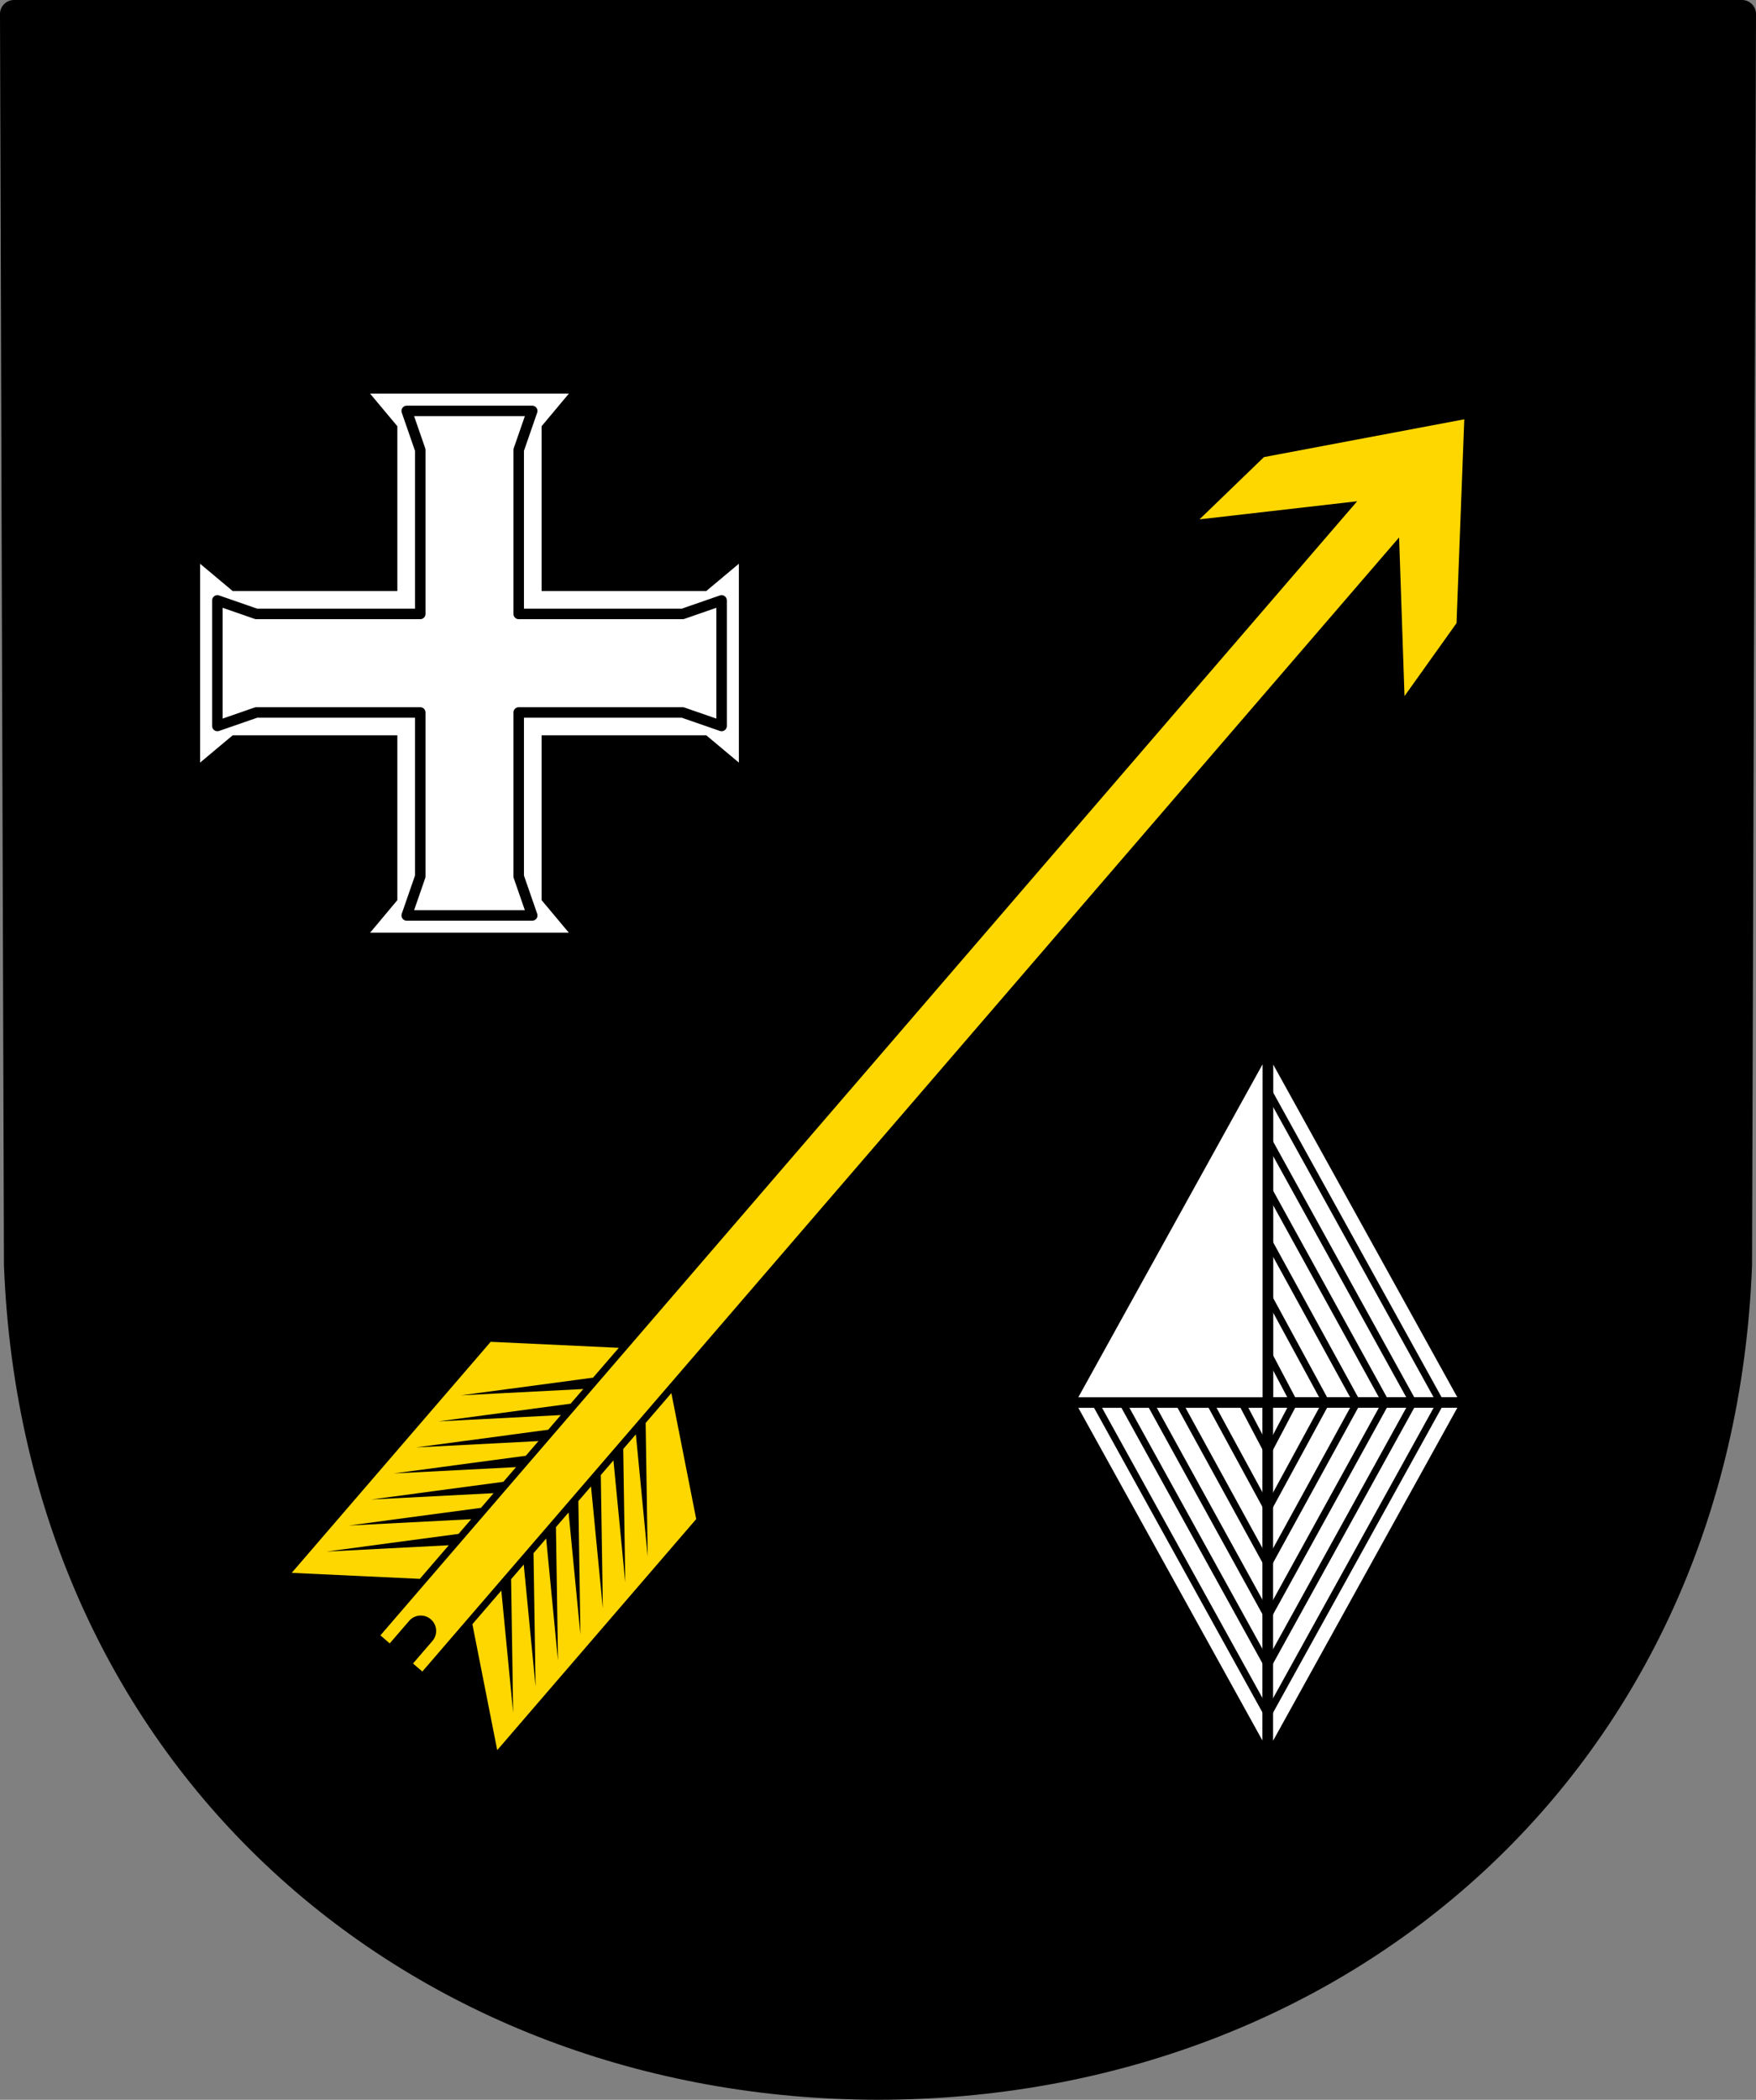
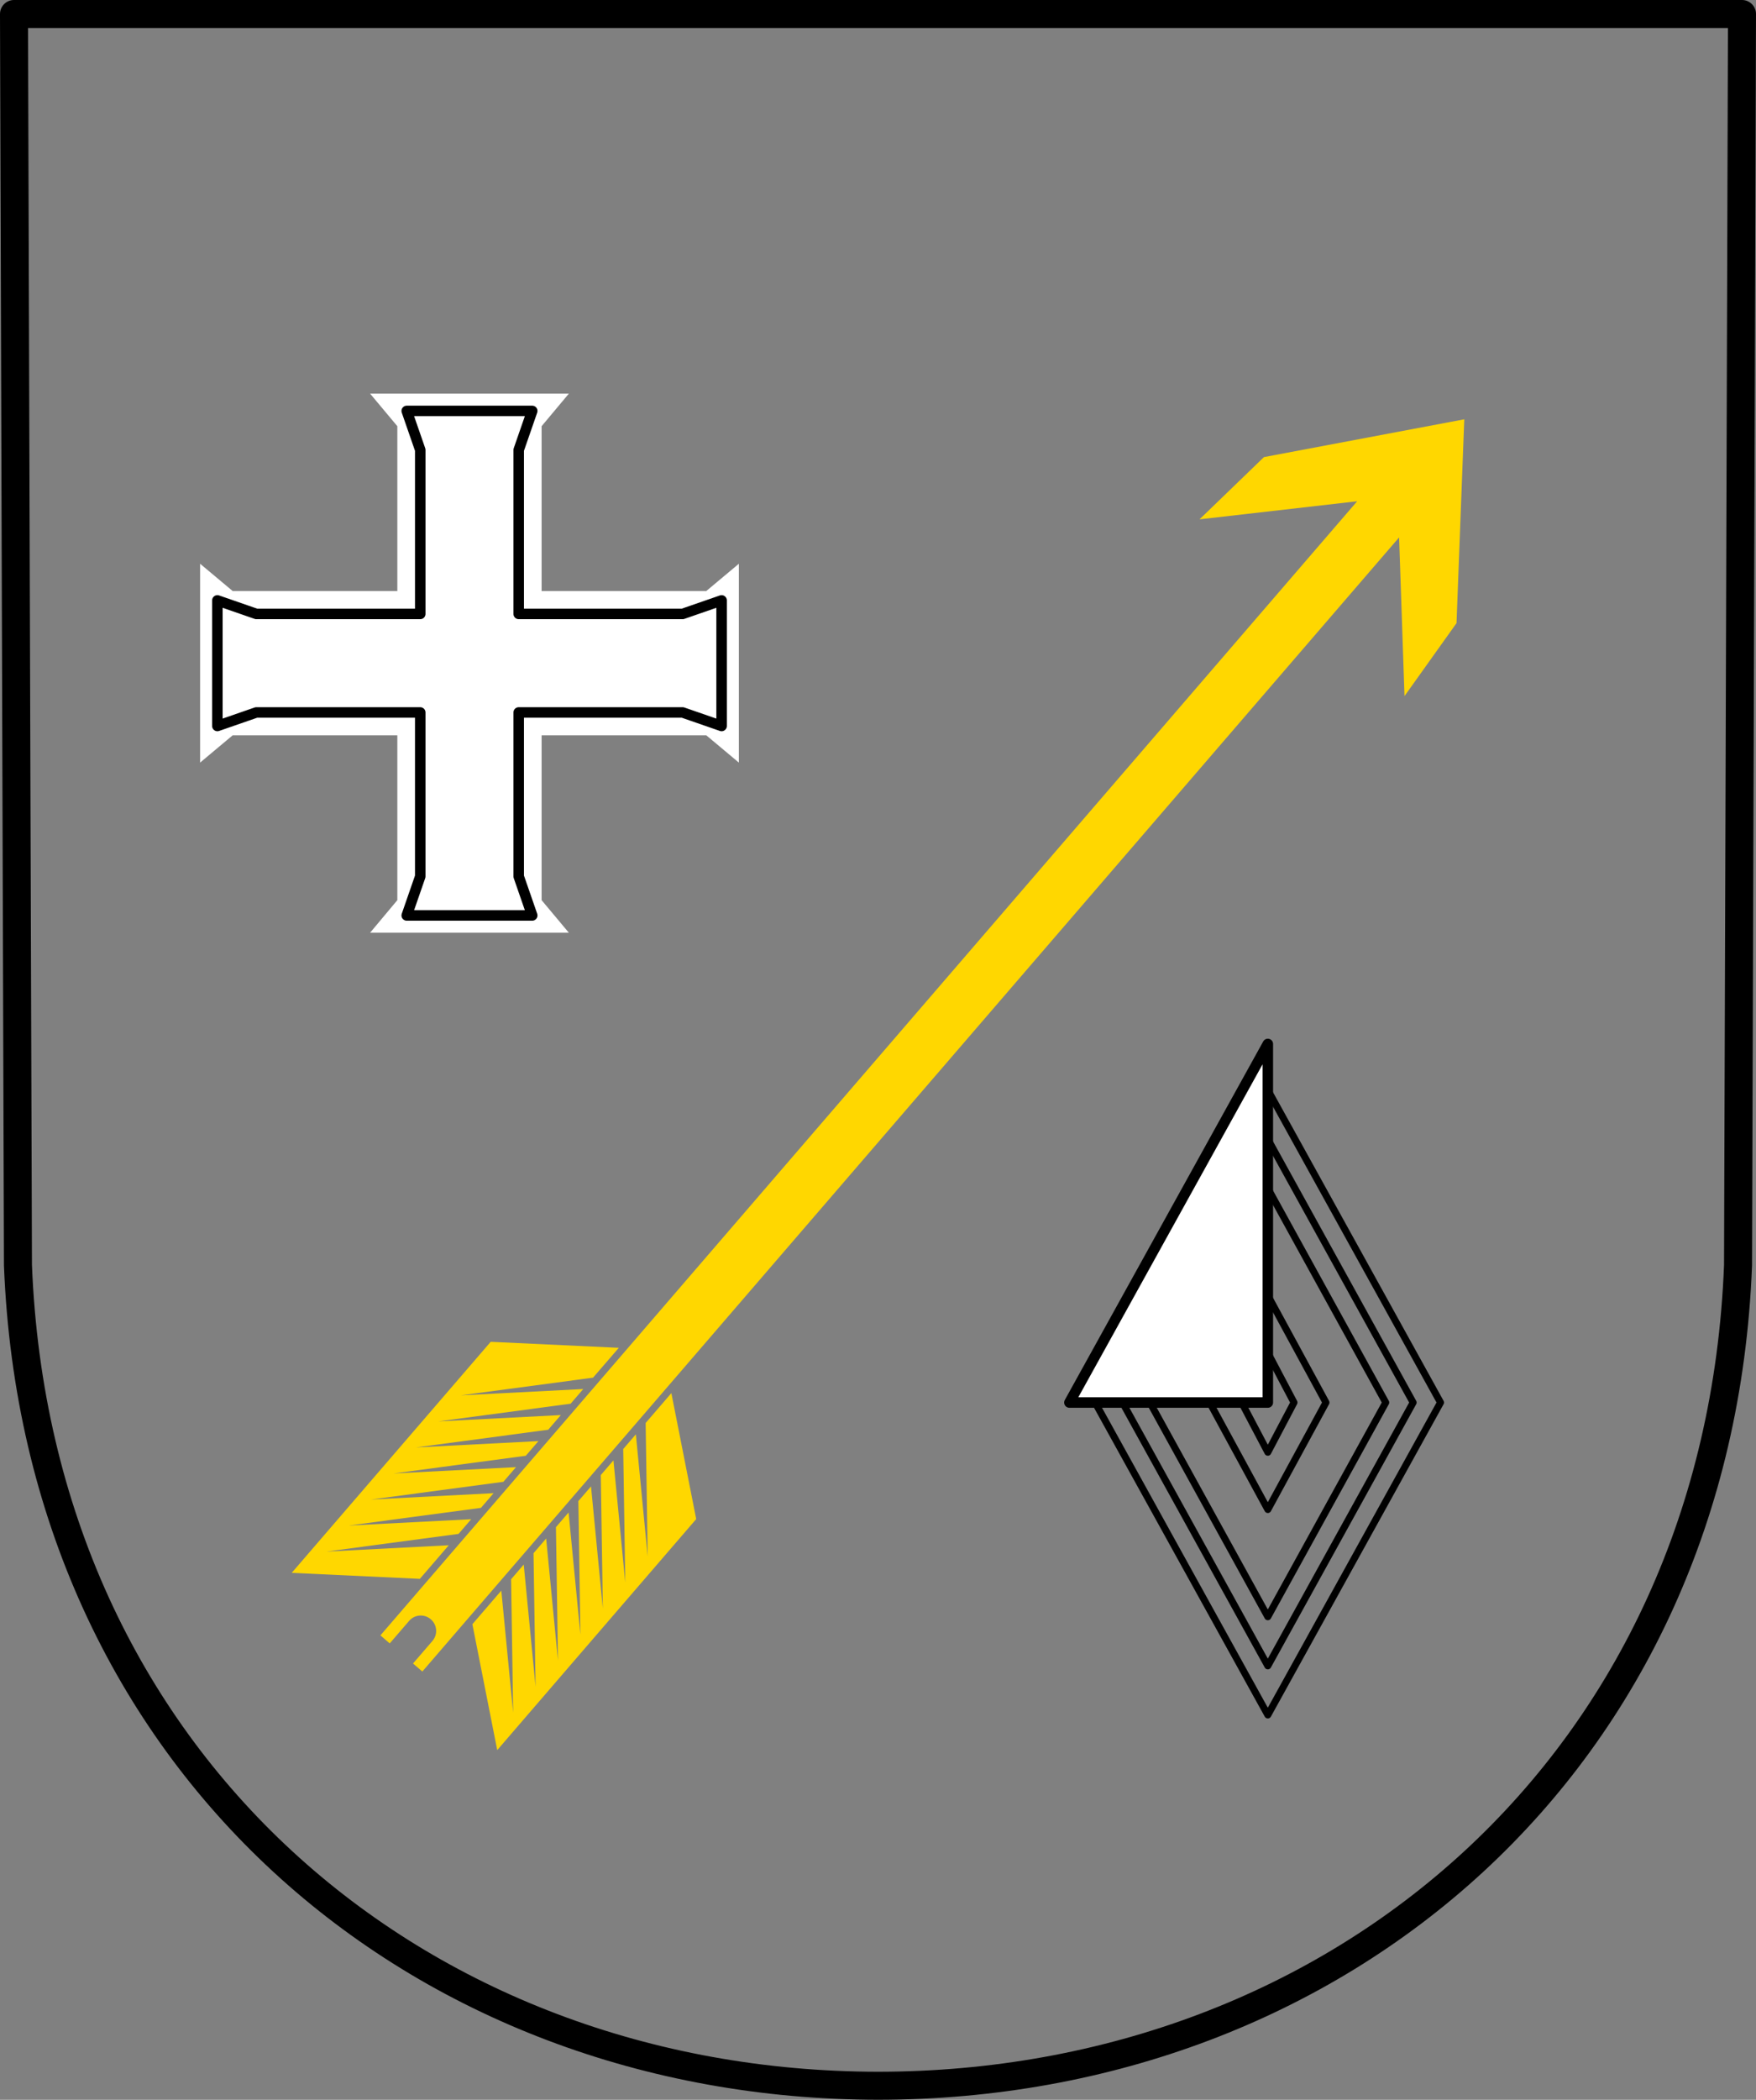
<svg xmlns="http://www.w3.org/2000/svg" xmlns:ns1="http://www.inkscape.org/namespaces/inkscape" xmlns:ns2="http://sodipodi.sourceforge.net/DTD/sodipodi-0.dtd" width="132.759mm" height="158.658mm" viewBox="0 0 132.759 158.658" version="1.1" id="svg865" ns1:version="0.92.5 (2060ec1f9f, 2020-04-08)" ns2:docname="DEU Silz COA.svg">
  <rect x="0" y="0" width="132.759" height="158.658" fill="#808080" stroke="none" />
  <defs id="defs859">
    <ns1:path-effect effect="spiro" id="path-effect3644" is_visible="true" />
    <ns1:path-effect effect="spiro" id="path-effect3636" is_visible="true" />
    <ns1:path-effect effect="spiro" id="path-effect3544" is_visible="true" />
    <ns1:path-effect effect="spiro" id="path-effect3466" is_visible="true" />
    <ns1:path-effect effect="spiro" id="path-effect3544-2" is_visible="true" />
    <ns1:path-effect effect="spiro" id="path-effect3644-8" is_visible="true" />
    <ns1:path-effect effect="spiro" id="path-effect3644-3" is_visible="true" />
    <ns1:path-effect effect="spiro" id="path-effect3636-0" is_visible="true" />
    <ns1:path-effect effect="spiro" id="path-effect1727-0-1" is_visible="true" />
    <ns1:path-effect effect="spiro" id="path-effect1731-8-3" is_visible="true" />
    <ns1:path-effect effect="spiro" id="path-effect1727-3" is_visible="true" />
    <ns1:path-effect effect="spiro" id="path-effect1731-7" is_visible="true" />
    <ns1:path-effect effect="spiro" id="path-effect841-8" is_visible="true" />
  </defs>
  <ns2:namedview id="base" pagecolor="#ffffff" bordercolor="#666666" borderopacity="1.0" ns1:pageopacity="0.0" ns1:pageshadow="2" ns1:zoom="1.3224366" ns1:cx="250.88303" ns1:cy="299.82535" ns1:document-units="mm" ns1:current-layer="layer1" showgrid="false" ns1:window-width="1920" ns1:window-height="1046" ns1:window-x="-11" ns1:window-y="-11" ns1:window-maximized="1" fit-margin-top="0" fit-margin-left="0" fit-margin-right="0" fit-margin-bottom="0" ns1:snap-global="false" ns1:snap-midpoints="true" ns1:snap-smooth-nodes="true" />
  <g ns1:label="Ebene 1" ns1:groupmode="layer" id="layer1" transform="translate(9.269,170.369)">
-     <path style="fill:#000000;fill-rule:evenodd;stroke:none;stroke-width:2.117;stroke-linecap:round;stroke-linejoin:round;stroke-miterlimit:4;stroke-dasharray:none;stroke-opacity:1" ns1:connector-curvature="0" d="m 122.431,-169.311 -0.299,94.538 c -1.454,37.541 -30.183,61.981 -65.022,62.002 -34.808,-0.046 -63.548,-24.497 -65.022,-62.002 l -0.299,-94.538 h 65.32 z" id="path10563-0-6-2-6-2-1" ns2:nodetypes="ccccccc" />
    <path style="fill:none;fill-rule:evenodd;stroke:#000000;stroke-width:2.117;stroke-linecap:round;stroke-linejoin:round;stroke-miterlimit:4;stroke-dasharray:none;stroke-opacity:1" ns1:connector-curvature="0" d="m 122.431,-169.311 -0.299,94.538 c -1.454,37.541 -30.183,61.981 -65.022,62.002 -34.808,-0.046 -63.548,-24.497 -65.022,-62.002 l -0.299,-94.538 H 57.109 Z" id="path10563-0-6-2-6-2" ns2:nodetypes="ccccccc" />
    <path ns1:connector-curvature="0" style="opacity:1;fill:#ffffff;fill-opacity:1;fill-rule:evenodd;stroke:none;stroke-width:0.265;stroke-linecap:round;stroke-linejoin:round;stroke-miterlimit:4;stroke-dasharray:none;stroke-opacity:1;paint-order:fill markers stroke" d="m 18.712,-140.626 2.059,2.46 v 12.452 H 8.319 l -2.46,-2.059 v 7.512 7.513 l 2.46,-2.059 h 12.452 v 12.453 l -2.059,2.46 h 7.512 7.513 l -2.059,-2.46 v -12.453 h 12.453 l 2.46,2.059 v -7.513 -7.512 l -2.46,2.059 H 31.678 v -12.452 l 2.059,-2.46 h -7.513 z" id="rect4205-1" />
    <path ns1:connector-curvature="0" style="opacity:1;fill:none;fill-opacity:1;fill-rule:evenodd;stroke:#000000;stroke-width:0.794;stroke-linecap:round;stroke-linejoin:round;stroke-miterlimit:4;stroke-dasharray:none;stroke-opacity:1;paint-order:fill markers stroke" d="m 21.481,-139.32 1.022,2.947 v 12.392 H 10.112 l -2.947,-1.022 v 4.744 4.744 l 2.947,-1.022 h 12.391 v 12.391 l -1.022,2.947 h 4.744 4.744 l -1.022,-2.947 v -12.391 h 12.392 l 2.947,1.022 v -4.744 -4.744 l -2.947,1.022 H 29.947 v -12.392 l 1.022,-2.947 h -4.744 z" id="rect4257-7" />
    <g transform="translate(138.293)" id="g4506-7">
-       <path ns2:nodetypes="cccc" ns1:connector-curvature="0" id="path4373-1-04" d="m -51.711,-91.488 v 27.093 h 15.001 z" style="fill:#ffffff;stroke:#000000;stroke-width:0.794;stroke-linecap:round;stroke-linejoin:round;stroke-miterlimit:4;stroke-dasharray:none;stroke-opacity:1" />
-       <path ns2:nodetypes="cccc" ns1:connector-curvature="0" id="path4373-2-1" d="m -51.711,-37.303 v -27.093 h -15.001 z" style="fill:#ffffff;stroke:#000000;stroke-width:0.794;stroke-linecap:round;stroke-linejoin:round;stroke-miterlimit:4;stroke-dasharray:none;stroke-opacity:1" />
-       <path ns2:nodetypes="cccc" ns1:connector-curvature="0" id="path4373-1-0-9" d="m -51.711,-37.303 v -27.093 h 15.001 z" style="fill:#ffffff;stroke:#000000;stroke-width:0.794;stroke-linecap:round;stroke-linejoin:round;stroke-miterlimit:4;stroke-dasharray:none;stroke-opacity:1" />
      <path ns1:connector-curvature="0" id="path4408-5" d="m -64.767,-64.396 13.056,-23.607 13.056,23.607 -13.056,23.607 z" style="fill:none;stroke:#000000;stroke-width:0.529;stroke-linecap:round;stroke-linejoin:round;stroke-miterlimit:4;stroke-dasharray:none;stroke-opacity:1" />
      <path ns1:connector-curvature="0" id="path4408-0-96" d="m -62.697,-64.396 10.986,-19.897 10.986,19.897 -10.986,19.897 z" style="fill:none;stroke:#000000;stroke-width:0.529;stroke-linecap:round;stroke-linejoin:round;stroke-miterlimit:4;stroke-dasharray:none;stroke-opacity:1" />
      <path ns1:connector-curvature="0" id="path4408-0-9-7" d="m -60.626,-64.396 8.915,-16.186 8.915,16.186 -8.915,16.186 z" style="fill:none;stroke:#000000;stroke-width:0.529;stroke-linecap:round;stroke-linejoin:round;stroke-miterlimit:4;stroke-dasharray:none;stroke-opacity:1" />
-       <path ns1:connector-curvature="0" id="path4408-0-9-6-3" d="m -58.452,-64.396 6.741,-12.29 6.741,12.29 -6.741,12.29 z" style="fill:none;stroke:#000000;stroke-width:0.529;stroke-linecap:round;stroke-linejoin:round;stroke-miterlimit:4;stroke-dasharray:none;stroke-opacity:1" />
      <path ns1:connector-curvature="0" id="path4408-0-9-6-7-8" d="m -56.105,-64.396 4.395,-8.085 4.395,8.085 -4.395,8.085 z" style="fill:none;stroke:#000000;stroke-width:0.529;stroke-linecap:round;stroke-linejoin:round;stroke-miterlimit:4;stroke-dasharray:none;stroke-opacity:1" />
      <path ns1:connector-curvature="0" id="path4408-0-9-6-7-7-7" d="m -53.69,-64.396 1.979,-3.756 1.979,3.756 -1.979,3.756 z" style="fill:none;stroke:#000000;stroke-width:0.529;stroke-linecap:round;stroke-linejoin:round;stroke-miterlimit:4;stroke-dasharray:none;stroke-opacity:1" />
      <path ns2:nodetypes="cccc" ns1:connector-curvature="0" id="path4373-8" d="m -51.711,-91.488 v 27.093 h -15.001 z" style="fill:#ffffff;stroke:#000000;stroke-width:0.794;stroke-linecap:round;stroke-linejoin:round;stroke-miterlimit:4;stroke-dasharray:none;stroke-opacity:1" />
    </g>
    <path style="opacity:1;fill:#ffd700;fill-opacity:1;fill-rule:evenodd;stroke:none;stroke-width:0.794;stroke-linecap:round;stroke-linejoin:round;stroke-miterlimit:4;stroke-dasharray:none;stroke-opacity:1;paint-order:fill markers stroke" d="m 101.435,-138.687 -15.146,2.856 -4.871,4.703 11.918,-1.366 -73.845,85.692 0.704,0.607 1.467,-1.702 c 0.42,-0.488 1.152,-0.542 1.639,-0.121 0.488,0.42 0.542,1.151 0.122,1.639 l -1.467,1.702 0.705,0.607 73.846,-85.693 0.409,11.99 3.932,-5.512 z m -63.919,70.157 -9.687,-0.453 -15.043,17.457 9.687,0.453 2.187,-2.538 -9.262,0.478 10.002,-1.337 0.955,-1.109 -9.262,0.478 10.001,-1.336 0.955,-1.109 -9.262,0.478 10.002,-1.337 0.955,-1.109 -9.262,0.478 10.001,-1.336 0.956,-1.109 -9.262,0.478 10.001,-1.336 0.955,-1.109 -9.262,0.478 10.002,-1.337 0.955,-1.109 -9.262,0.478 10.001,-1.336 z m 3.972,3.423 -1.944,2.256 0.155,10.089 -0.895,-9.23 -0.955,1.109 0.155,10.089 -0.895,-9.23 -0.955,1.109 0.155,10.089 -0.895,-9.23 -0.956,1.109 0.155,10.089 -0.895,-9.23 -0.955,1.109 0.155,10.089 -0.895,-9.23 -0.955,1.109 0.155,10.089 -0.895,-9.23 -0.955,1.109 0.155,10.089 -0.895,-9.23 -2.187,2.538 1.879,9.514 15.043,-17.457 z" id="rect992" ns1:connector-curvature="0" ns1:transform-center-x="44.875397" ns1:transform-center-y="49.386277" />
  </g>
</svg>